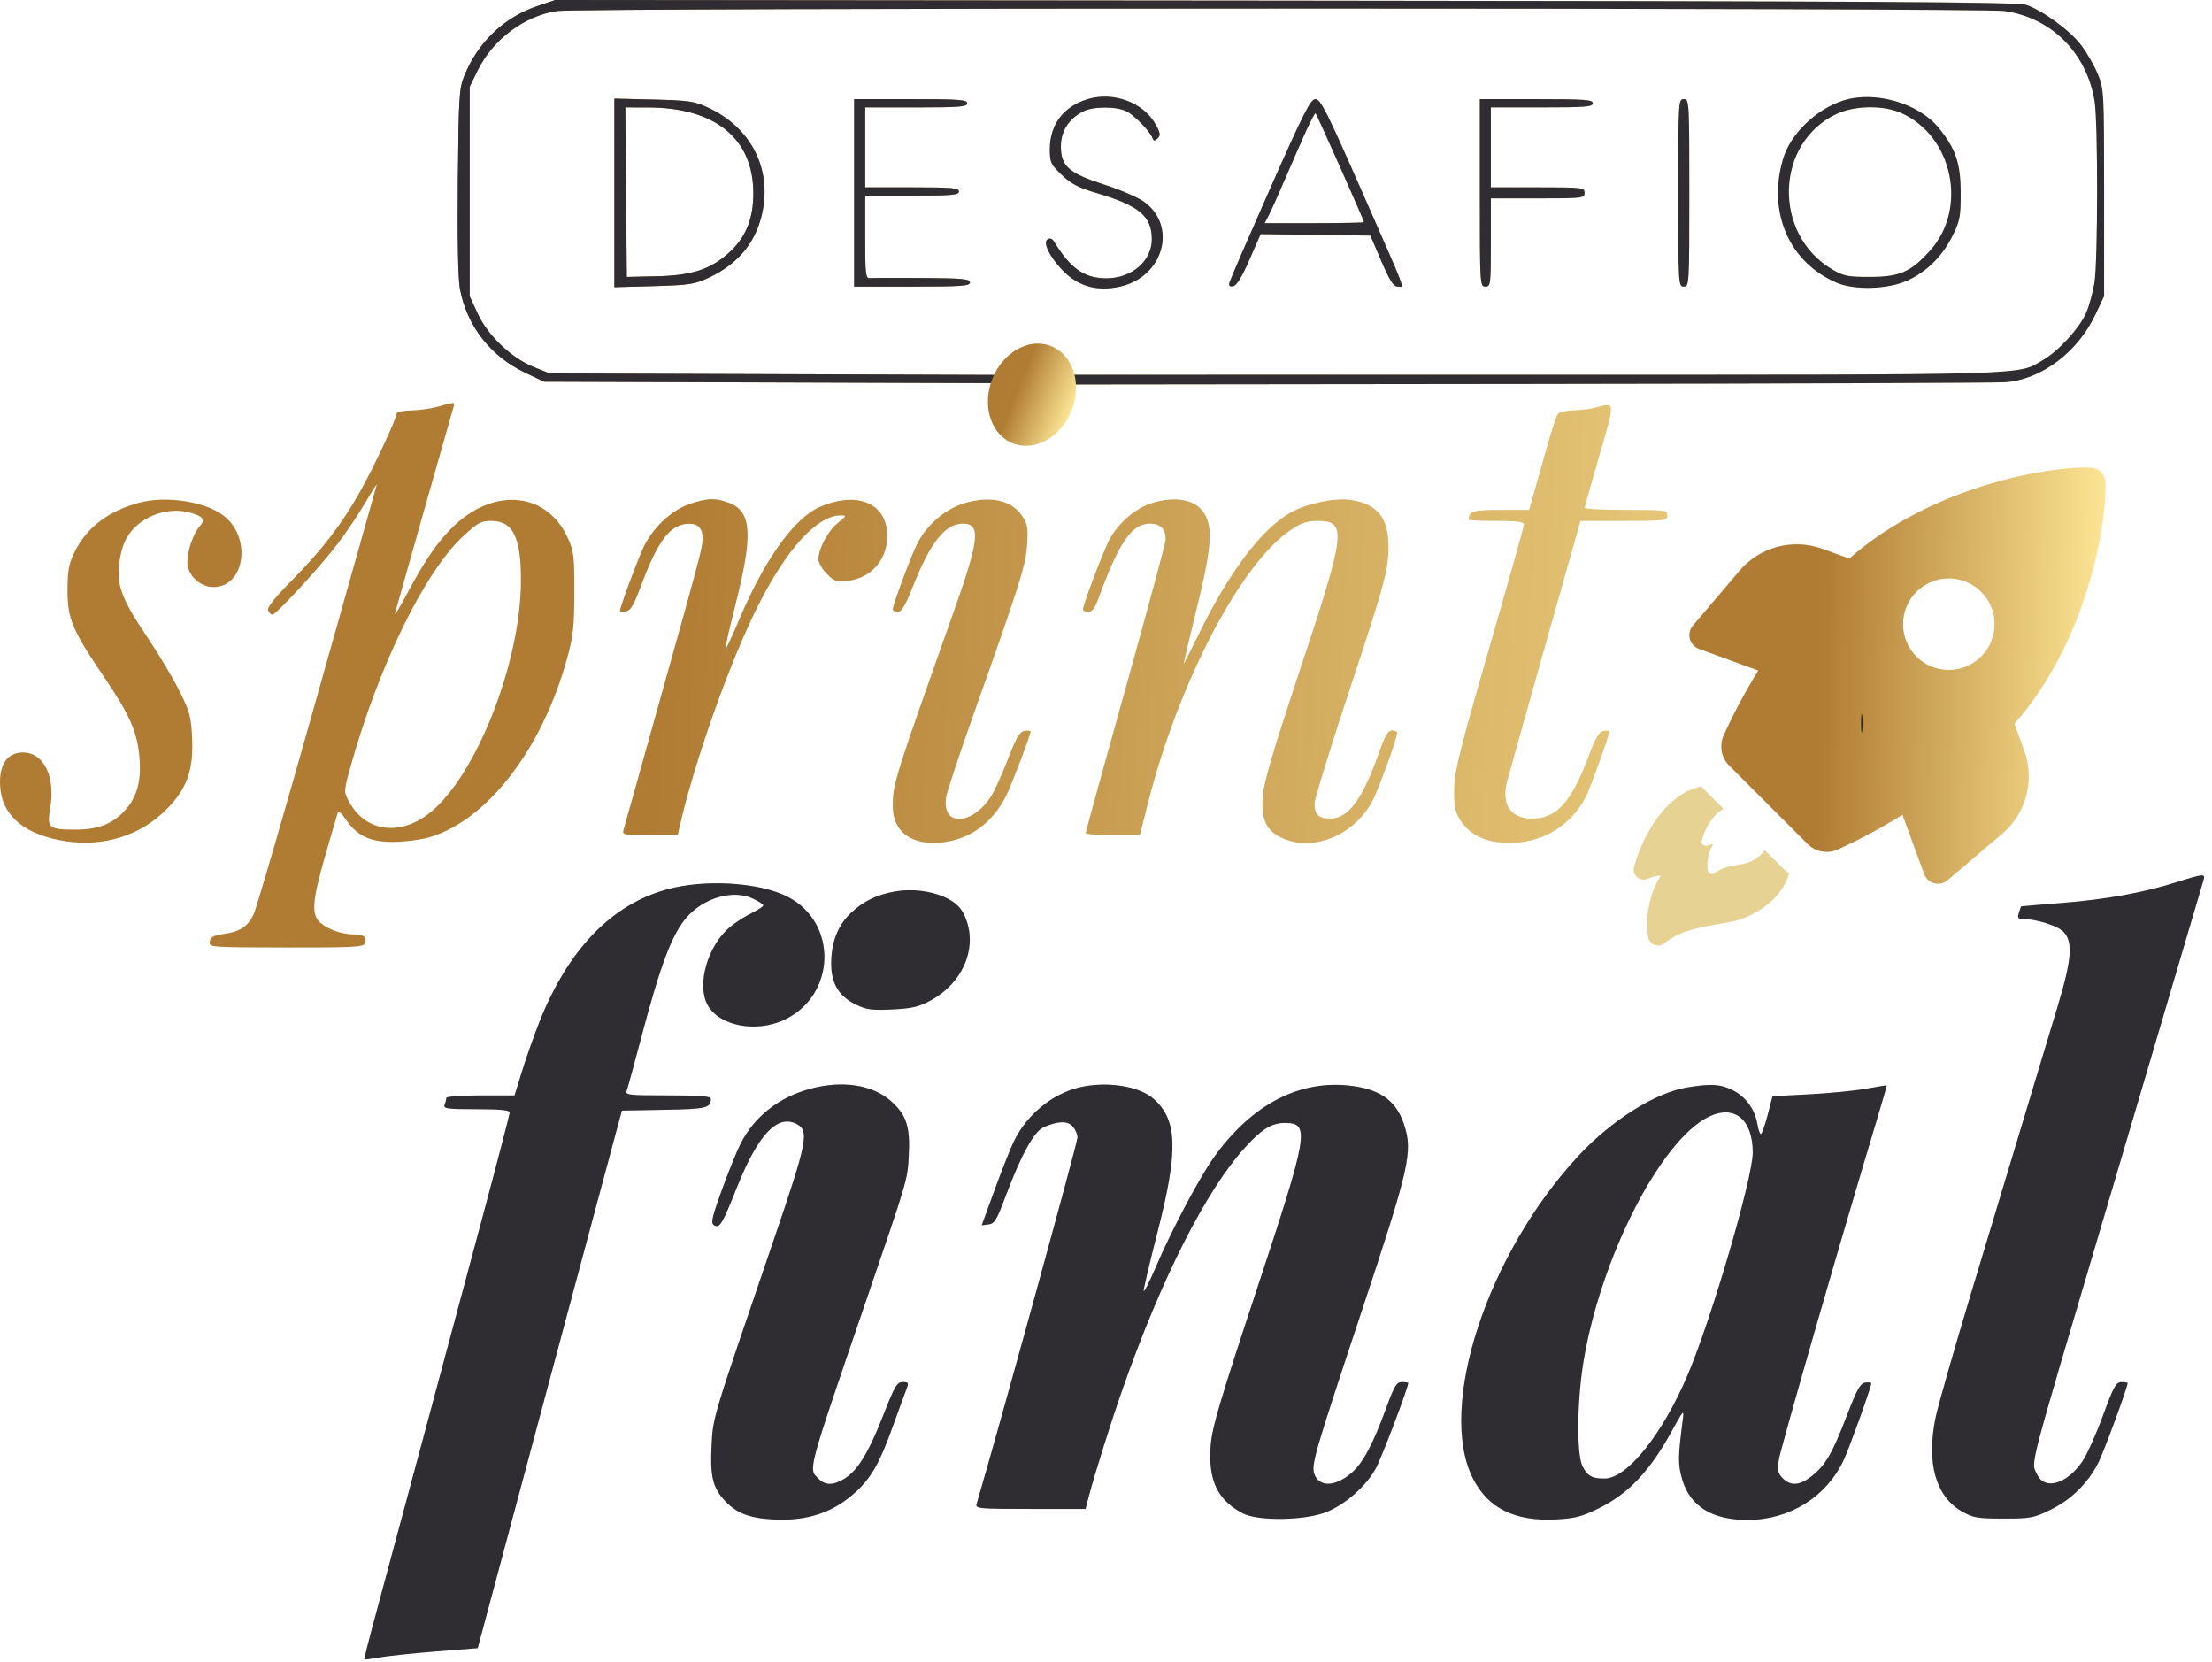
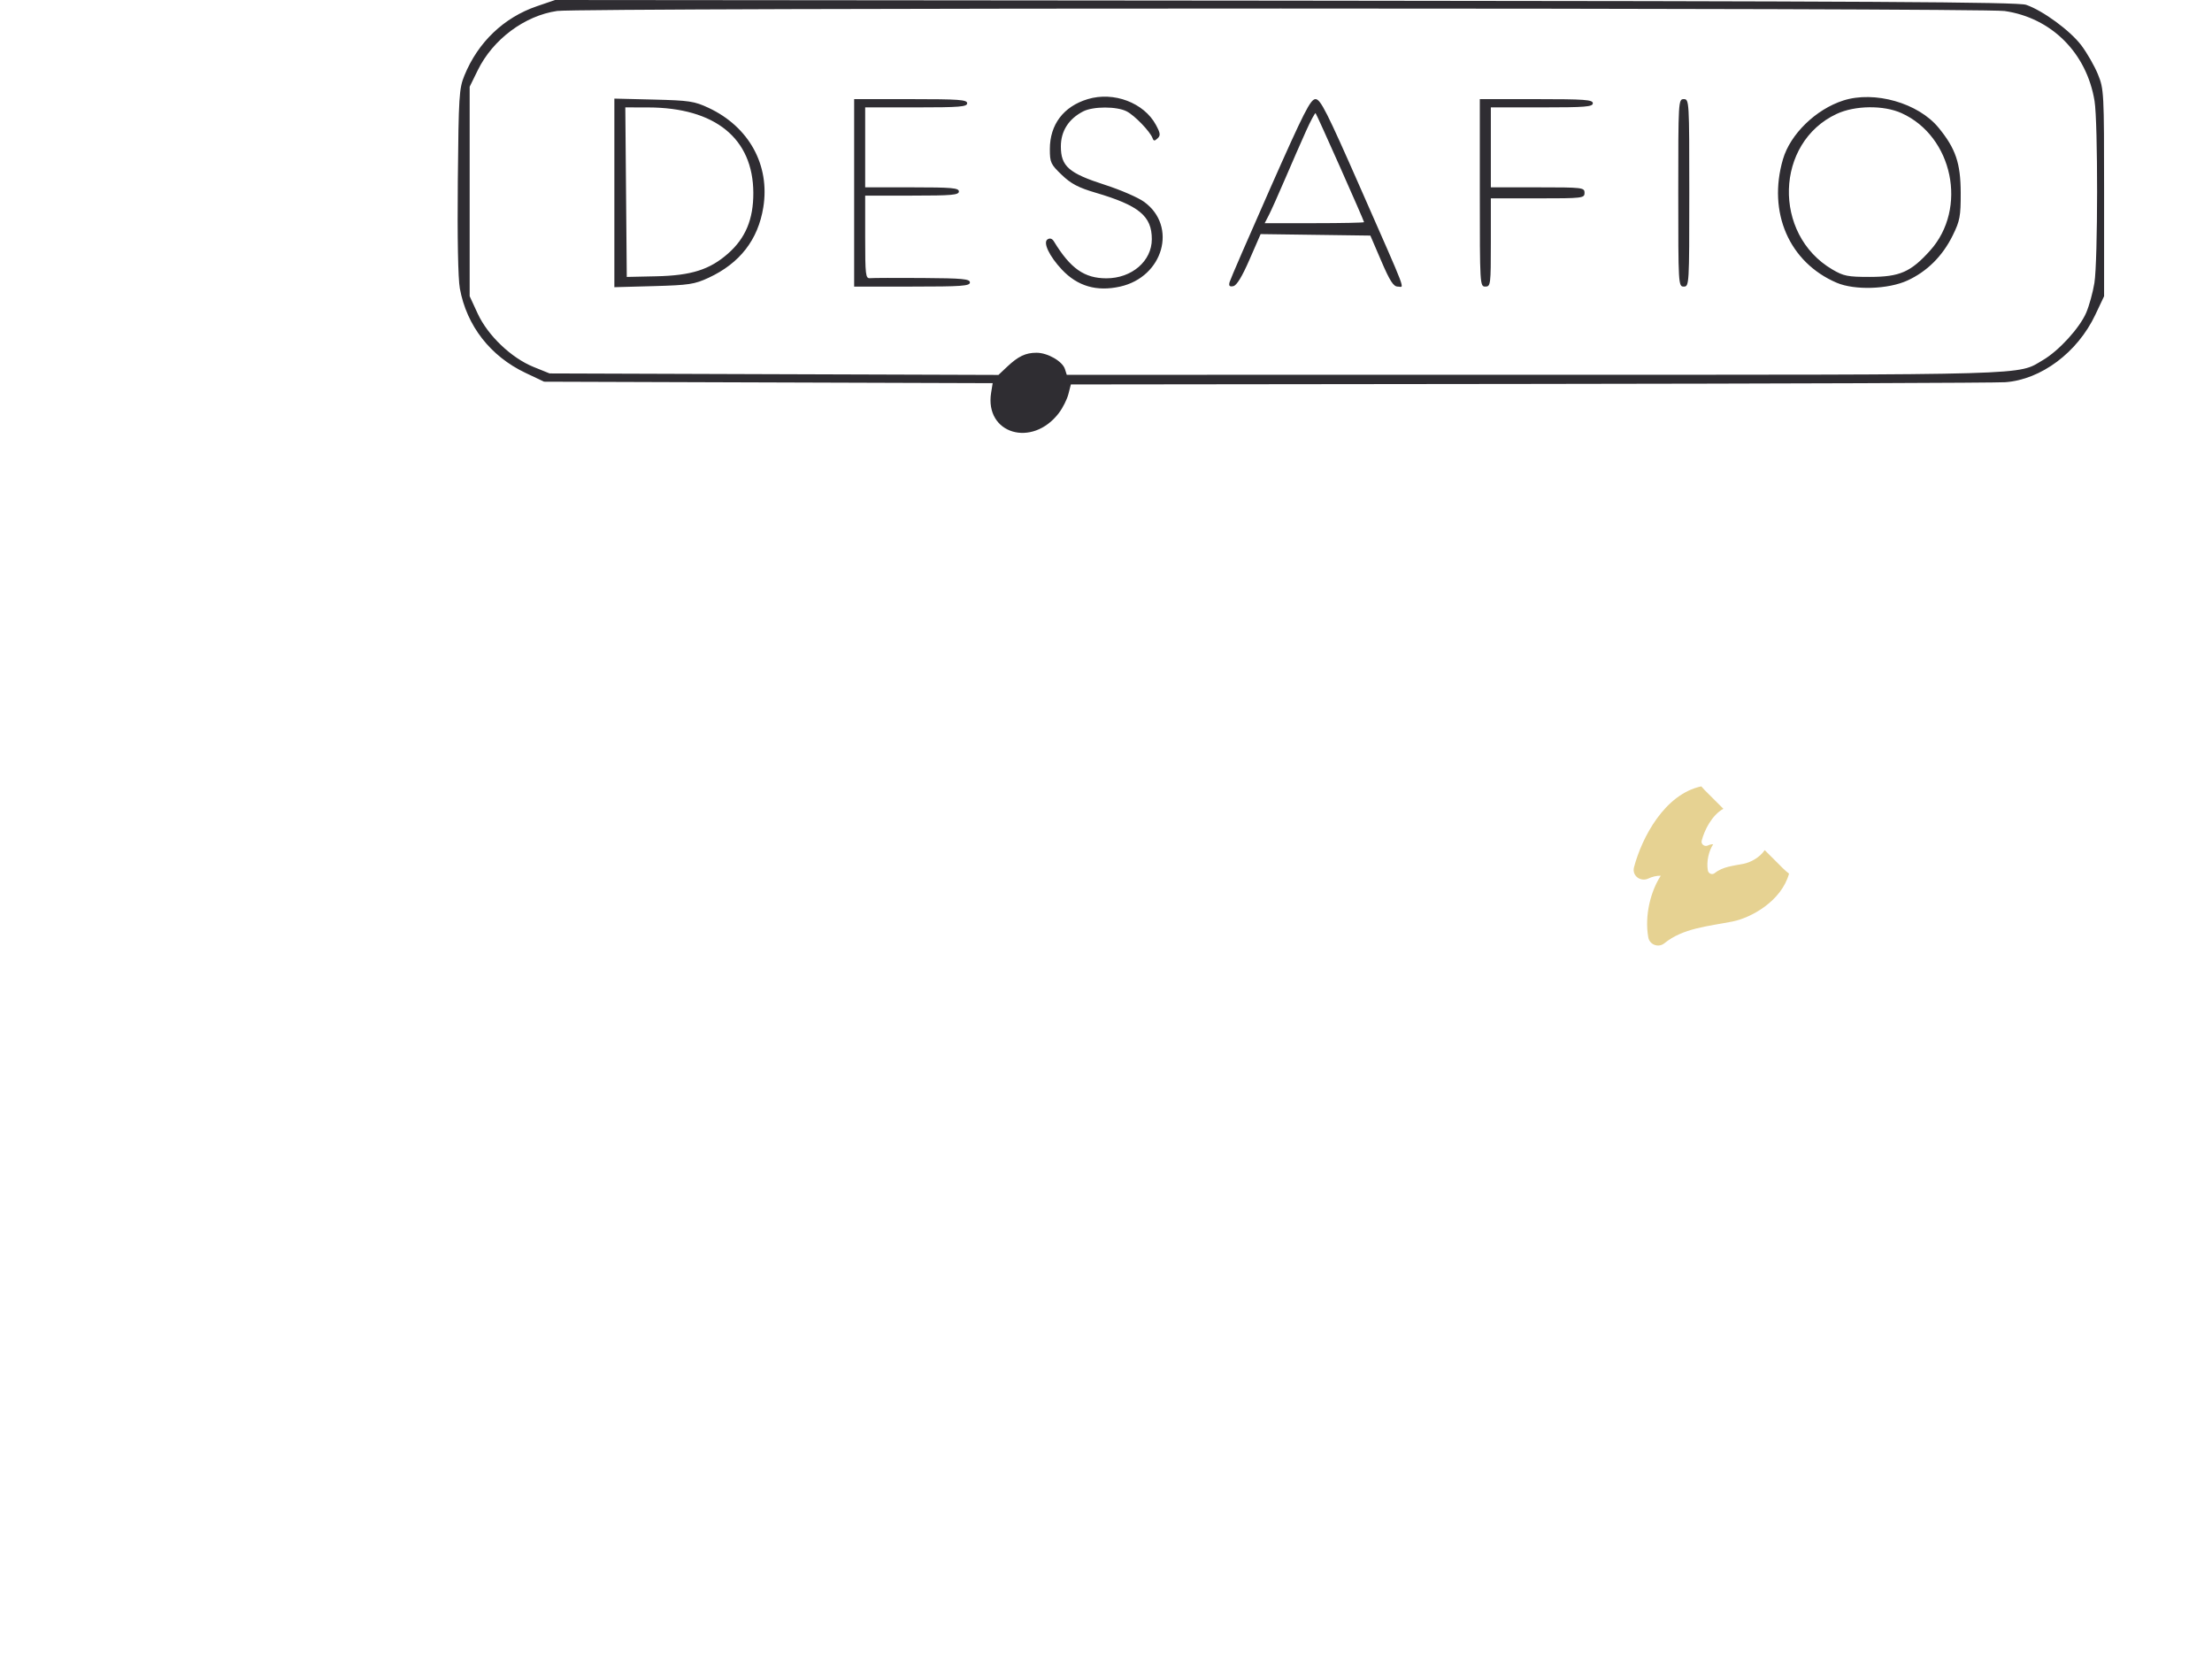
<svg xmlns="http://www.w3.org/2000/svg" width="193" height="145" viewBox="0 0 193 145" fill="none">
-   <path d="M183.694 42.053C183.673 41.708 183.532 41.395 183.312 41.175C183.092 40.954 182.778 40.816 182.433 40.795C179.247 40.612 168.683 42.245 161.356 48.725L159.014 47.876C156.436 46.938 153.553 47.7 151.774 49.787L147.704 54.577C147.125 55.256 147.404 56.297 148.238 56.605L153.407 58.495C151.971 60.824 150.983 62.836 150.399 64.126C149.99 65.034 150.179 66.088 150.874 66.784L157.705 73.615C158.409 74.319 159.463 74.51 160.371 74.098C161.659 73.512 163.666 72.519 165.994 71.082L167.89 76.257C168.19 77.085 169.236 77.372 169.918 76.793L174.708 72.723C176.794 70.944 177.556 68.061 176.619 65.483L175.762 63.134C182.248 55.811 183.872 45.239 183.697 42.061L183.694 42.053ZM172.86 57.269C171.301 58.827 168.774 58.835 167.215 57.277C165.657 55.718 165.657 53.183 167.215 51.624C168.774 50.066 171.301 50.071 172.86 51.632C174.418 53.191 174.418 55.71 172.86 57.272V57.269Z" fill="url(#paint0_linear_200_1618)" />
  <path d="M153.976 74.157C153.522 74.831 152.709 75.232 152.16 75.344C151.223 75.535 150.315 75.593 149.611 76.164C149.393 76.339 149.062 76.214 149.011 75.93C148.87 75.105 149.115 74.202 149.478 73.647C149.324 73.639 149.162 73.684 149.024 73.751C148.724 73.889 148.395 73.647 148.475 73.334C148.716 72.405 149.362 71.114 150.365 70.551L148.732 68.919C148.629 68.815 148.536 68.706 148.44 68.597C145.241 69.277 143.255 73.063 142.57 75.654C142.374 76.395 143.141 76.958 143.829 76.634C144.166 76.472 144.532 76.387 144.904 76.392C144.041 77.712 143.476 79.825 143.813 81.758C143.922 82.411 144.7 82.703 145.217 82.286C146.85 80.961 148.987 80.815 151.178 80.383C152.81 80.053 155.431 78.604 156.097 76.209C155.914 76.068 155.731 75.917 155.564 75.747L153.973 74.157H153.976Z" fill="#E6D292" />
-   <path fill-rule="evenodd" clip-rule="evenodd" d="M46.845 0.544C43.966 1.527 41.715 3.677 40.527 6.58C40.06 7.722 40.02 8.35 39.948 15.788C39.901 20.729 39.968 24.303 40.126 25.167C40.721 28.417 42.791 31.077 45.859 32.53L47.476 33.296L67.046 33.361L86.616 33.425L86.481 34.253C85.898 37.847 90.066 39.094 92.398 36.022C92.732 35.581 93.104 34.841 93.222 34.379L93.438 33.537L133.464 33.492C155.477 33.467 174.151 33.399 174.961 33.342C178.093 33.118 181.266 30.746 182.819 27.467L183.589 25.841V16.823C183.589 8.033 183.575 7.772 183.05 6.482C182.753 5.755 182.102 4.619 181.603 3.957C180.634 2.674 178.256 0.928 176.787 0.42C176.07 0.173 163.294 0.101 112.166 0.056L48.438 0L46.845 0.544ZM48.613 0.956C45.773 1.37 43.012 3.431 41.69 6.125L40.983 7.565V16.703V25.841L41.68 27.352C42.566 29.271 44.616 31.226 46.566 32.013L47.957 32.575L67.539 32.641L87.121 32.706L87.86 32.008C88.843 31.079 89.487 30.771 90.446 30.772C91.414 30.773 92.706 31.517 92.922 32.197L93.08 32.695L133.885 32.692C178.024 32.689 175.972 32.748 178.25 31.413C179.642 30.598 181.458 28.609 182.03 27.274C182.289 26.671 182.609 25.507 182.742 24.687C183.05 22.793 183.06 10.668 182.756 8.81C182.07 4.621 179 1.552 174.905 0.96C172.931 0.675 50.569 0.67 48.613 0.956ZM94.914 8.646C92.8 9.282 91.604 10.858 91.604 13.007C91.604 14.17 91.679 14.332 92.639 15.252C93.451 16.03 94.088 16.366 95.585 16.807C99.39 17.926 100.502 18.844 100.502 20.864C100.502 22.774 98.755 24.278 96.538 24.278C94.617 24.277 93.402 23.424 91.965 21.067C91.808 20.809 91.613 20.744 91.401 20.881C90.985 21.148 91.557 22.352 92.653 23.517C94.02 24.97 95.694 25.457 97.74 24.999C101.509 24.154 102.758 19.729 99.827 17.606C99.303 17.226 97.758 16.557 96.394 16.119C93.26 15.112 92.566 14.506 92.566 12.772C92.566 11.437 93.242 10.374 94.507 9.72C95.379 9.269 97.445 9.267 98.314 9.717C99.006 10.074 100.354 11.473 100.564 12.05C100.66 12.312 100.744 12.316 101.005 12.069C101.275 11.815 101.251 11.621 100.862 10.899C99.82 8.963 97.18 7.963 94.914 8.646ZM160.832 8.768C158.433 9.538 156.206 11.706 155.569 13.894C154.216 18.535 156.115 22.896 160.262 24.667C161.824 25.334 164.751 25.24 166.43 24.47C168.149 23.681 169.499 22.335 170.388 20.525C171.009 19.26 171.083 18.863 171.078 16.823C171.071 14.236 170.638 12.96 169.149 11.143C167.381 8.985 163.558 7.893 160.832 8.768ZM53.608 16.827V25.053L57.035 24.959C60.116 24.873 60.599 24.8 61.827 24.232C64.55 22.97 66.147 20.915 66.603 18.083C67.196 14.402 65.356 11.059 61.827 9.408C60.589 8.829 60.142 8.762 57.035 8.686L53.608 8.602V16.827ZM74.53 16.823V25H79.58C83.909 25 84.63 24.948 84.63 24.639C84.63 24.333 83.997 24.274 80.482 24.25C78.201 24.235 76.144 24.242 75.913 24.266C75.529 24.305 75.492 23.992 75.492 20.686V17.064H79.58C83.054 17.064 83.668 17.01 83.668 16.703C83.668 16.396 83.054 16.342 79.58 16.342H75.492V12.855V9.368H79.941C83.735 9.368 84.39 9.315 84.39 9.008C84.39 8.698 83.682 8.647 79.46 8.647H74.53V16.823ZM110.844 16.402C108.956 20.668 107.356 24.358 107.289 24.603C107.197 24.936 107.278 25.027 107.609 24.963C107.906 24.906 108.371 24.145 109.023 22.649L109.995 20.421L114.782 20.486L119.57 20.551L120.526 22.775C121.273 24.514 121.586 25 121.96 25C122.541 25 122.899 25.946 118.708 16.416C115.779 9.755 115.219 8.648 114.784 8.647C114.35 8.647 113.786 9.756 110.844 16.402ZM129.12 16.823C129.12 24.839 129.129 25 129.601 25C130.062 25 130.082 24.839 130.082 21.152V17.304H134.17C138.098 17.304 138.258 17.285 138.258 16.823C138.258 16.361 138.098 16.342 134.17 16.342H130.082V12.855V9.368H134.53C138.325 9.368 138.979 9.315 138.979 9.008C138.979 8.698 138.271 8.647 134.049 8.647H129.12V16.823ZM146.434 16.823C146.434 24.839 146.444 25 146.915 25C147.387 25 147.396 24.839 147.396 16.823C147.396 8.807 147.387 8.647 146.915 8.647C146.444 8.647 146.434 8.807 146.434 16.823ZM54.627 16.763L54.69 24.158L57.256 24.102C60.32 24.035 61.927 23.526 63.53 22.115C65.053 20.774 65.742 19.118 65.733 16.823C65.713 12.072 62.4 9.383 56.55 9.372L54.563 9.368L54.627 16.763ZM160.257 9.935C154.876 12.441 154.65 20.435 159.874 23.506C160.859 24.085 161.225 24.158 163.148 24.156C165.757 24.154 166.721 23.733 168.407 21.858C171.709 18.186 170.4 11.895 165.913 9.868C164.352 9.162 161.853 9.192 160.257 9.935ZM113.954 11.438C113.543 12.35 112.727 14.213 112.142 15.578C111.556 16.944 110.914 18.378 110.714 18.765L110.35 19.468H114.684C117.069 19.468 119.019 19.428 119.019 19.379C119.019 19.248 114.901 9.987 114.793 9.875C114.743 9.823 114.365 10.526 113.954 11.438ZM38.217 35.473C37.622 35.643 36.567 35.791 35.872 35.802C35.178 35.813 34.61 35.929 34.61 36.062C34.61 36.495 32.639 40.708 31.422 42.873C29.819 45.729 28.113 47.949 25.461 50.634C23.968 52.146 23.294 52.996 23.39 53.246C23.468 53.45 23.635 53.617 23.761 53.617C24.101 53.617 27.955 49.431 29.512 47.37C30.259 46.382 31.346 44.758 31.926 43.763C32.507 42.768 32.929 42.116 32.865 42.314C32.801 42.513 30.451 50.845 27.642 60.83C24.834 70.815 22.34 79.364 22.1 79.828C21.563 80.867 20.914 81.277 19.482 81.48C18.608 81.605 18.362 81.742 18.305 82.14C18.234 82.638 18.28 82.642 24.962 82.654C30.708 82.665 31.711 82.615 31.829 82.309C32.042 81.752 31.765 81.513 30.904 81.513C29.849 81.513 28.601 81.077 27.936 80.476C27.152 79.766 27.236 78.626 28.366 74.682C28.9 72.818 29.391 71.138 29.457 70.949C29.54 70.713 29.759 70.873 30.162 71.466C31.158 72.932 32.281 73.459 34.369 73.442C35.361 73.433 36.773 73.247 37.507 73.028C42.538 71.527 47.305 65.33 49.467 57.48C50.013 55.498 50.102 54.698 50.111 51.693C50.12 48.519 50.069 48.092 49.546 46.933C47.761 42.984 43.245 42.471 39.672 45.813C38.269 47.126 37.111 48.791 35.501 51.813C34.866 53.004 34.401 53.761 34.466 53.497C34.566 53.087 39.207 36.736 39.567 35.521C39.708 35.047 39.705 35.047 38.217 35.473ZM139.1 35.581C138.703 35.682 137.877 35.777 137.265 35.793C136.653 35.809 136.049 35.957 135.923 36.122C135.797 36.287 135.344 37.667 134.916 39.188C134.488 40.709 133.974 42.522 133.776 43.216L133.414 44.479H130.932C128.509 44.479 128.158 44.588 128.158 45.34C128.158 45.395 129.24 45.441 130.562 45.441C132.364 45.441 132.967 45.518 132.967 45.75C132.967 45.921 131.606 50.764 129.943 56.512C127.381 65.365 126.912 67.24 126.879 68.767C126.848 70.197 126.942 70.745 127.332 71.412C128.011 72.575 129.152 73.276 130.672 73.466C133.964 73.877 136.898 72.363 138.38 69.489C138.759 68.754 140.422 64.123 140.422 63.803C140.422 63.737 140.195 63.718 139.916 63.761C139.523 63.821 139.235 64.302 138.626 65.925C137.103 69.981 135.812 71.413 133.678 71.413C131.824 71.413 130.987 70.195 131.484 68.22C131.625 67.662 133.126 62.309 134.819 56.326L137.897 45.448L141.685 45.444C145.311 45.441 145.472 45.42 145.472 44.96C145.472 44.5 145.312 44.479 141.865 44.479C139.881 44.479 138.262 44.398 138.267 44.298C138.271 44.199 138.848 42.143 139.548 39.729C140.954 34.878 140.978 35.103 139.1 35.581ZM12.065 43.873C9.343 44.639 7.527 46.05 6.476 48.216C6.006 49.184 5.895 49.793 5.889 51.453C5.881 53.975 6.291 54.951 9.111 59.107C11.347 62.404 11.986 63.866 12.171 66.113C12.334 68.092 11.963 69.486 10.974 70.612C9.891 71.846 8.615 72.363 6.638 72.369C4.266 72.377 4.084 72.23 4.374 70.545C4.857 67.744 3.835 65.641 1.992 65.641C0.541 65.641 -0.188 66.863 0.042 68.906C0.311 71.293 2.33 72.877 5.748 73.385C9.086 73.88 12.244 72.888 14.497 70.635C16.299 68.833 16.893 67.198 16.764 64.394C16.678 62.528 16.561 62.092 15.672 60.306C15.124 59.206 13.949 57.224 13.06 55.902C10.693 52.378 10.232 51.261 10.381 49.406C10.455 48.486 10.71 47.527 11.035 46.949C12.049 45.145 14.486 44.157 16.551 44.713C17.731 45.031 17.948 45.333 17.416 45.921C16.876 46.517 16.357 48.012 16.344 49.006C16.329 50.144 17.43 51.212 18.618 51.212C21.292 51.212 21.988 47.094 19.652 45.094C18.107 43.772 14.492 43.19 12.065 43.873ZM60.141 43.976C58.574 44.517 56.978 46.013 56.16 47.708C55.646 48.776 54.089 52.972 54.089 53.292C54.089 53.357 54.322 53.375 54.608 53.333C55.017 53.273 55.287 52.825 55.887 51.212C57.416 47.107 58.483 45.712 60.113 45.69C60.924 45.678 61.303 46.095 61.303 46.995C61.303 47.755 61.125 48.424 56.97 63.236C55.616 68.064 54.455 72.204 54.391 72.435C54.285 72.816 54.505 72.856 56.702 72.856H59.13L59.28 72.194C60.574 66.487 63.66 57.778 66.132 52.857C68.642 47.859 71.311 44.952 73.38 44.962C73.886 44.965 73.866 45.014 73.117 45.605C72.257 46.283 71.418 47.835 71.409 48.766C71.406 49.074 71.733 49.654 72.137 50.058C72.794 50.715 72.983 50.778 73.968 50.668C76.007 50.438 77.416 48.836 77.416 46.746C77.416 43.908 74.816 42.795 71.524 44.222C69.312 45.181 66.715 48.796 64.54 53.941C63.893 55.469 63.329 56.685 63.286 56.641C63.242 56.598 63.654 54.791 64.201 52.625C65.702 46.675 65.582 44.655 63.681 43.895C62.471 43.41 61.728 43.428 60.141 43.976ZM84.562 43.779C82.695 44.219 80.952 45.619 80.035 47.415C79.501 48.462 77.897 52.763 77.897 53.148C77.897 53.274 78.095 53.377 78.337 53.377C78.67 53.377 78.999 52.817 79.682 51.093C81.185 47.295 82.475 45.681 84.011 45.681C85.595 45.681 85.46 47.014 83.242 53.274C77.955 68.194 77.897 68.379 77.897 70.363C77.897 72.613 79.623 73.82 82.34 73.468C84.701 73.162 86.595 71.766 87.77 69.463C88.233 68.555 89.921 64.118 89.921 63.809C89.921 63.74 89.685 63.718 89.396 63.761C88.983 63.821 88.703 64.27 88.077 65.882C87.64 67.006 87.044 68.393 86.753 68.963C85.227 71.948 82.093 72.362 82.556 69.517C82.634 69.039 83.735 65.725 85.003 62.154C89.026 50.824 89.506 49.299 89.62 47.485C89.714 46.011 89.656 45.699 89.162 44.979C88.292 43.711 86.661 43.285 84.562 43.779ZM100.495 43.886C99.059 44.329 97.5 45.693 96.76 47.153C96.165 48.327 94.49 52.763 94.49 53.165C94.49 53.281 94.698 53.377 94.951 53.377C95.282 53.377 95.53 53.055 95.83 52.234C97.634 47.3 98.748 45.681 100.336 45.681C101.248 45.681 101.705 46.145 101.705 47.073C101.705 47.327 100.135 53.145 98.218 60.002C96.3 66.86 94.731 72.557 94.731 72.663C94.731 72.769 95.793 72.856 97.092 72.856H99.453L100.137 70.15C102.828 59.501 108.271 49.11 112.692 46.182C113.544 45.617 114.081 45.441 114.943 45.441C117.544 45.441 117.438 46.36 113.462 58.324C111.012 65.697 110.248 68.294 110.171 69.513C110.043 71.546 110.485 72.476 111.881 73.11C114.512 74.305 117.951 72.961 119.64 70.078C120.159 69.192 121.905 64.438 121.905 63.911C121.905 63.804 121.703 63.717 121.455 63.717C121.111 63.717 120.851 64.155 120.348 65.581C118.879 69.743 117.649 71.413 116.053 71.413C115.078 71.413 114.691 71.045 114.691 70.118C114.691 69.723 116.111 65.118 117.846 59.885C120.554 51.723 121.02 50.094 121.124 48.429C121.316 45.379 120.378 43.991 117.873 43.615C116.497 43.409 114.128 43.889 112.695 44.665C110.152 46.041 107.288 49.803 104.61 55.282C103.937 56.66 103.346 57.828 103.297 57.877C103.248 57.925 103.735 55.835 104.38 53.231C105.697 47.911 105.852 46.055 105.083 44.794C104.345 43.583 102.599 43.238 100.495 43.886ZM40.411 46.774C37.078 49.861 33.09 57.987 30.644 66.677C29.982 69.028 29.981 69.038 30.431 69.887C31.844 72.555 34.856 72.996 37.482 70.92C41.52 67.728 45.41 57.874 45.452 50.734C45.475 46.901 44.765 45.441 42.878 45.441C41.967 45.441 41.691 45.59 40.411 46.774Z" fill="url(#paint1_linear_200_1618)" />
  <path fill-rule="evenodd" clip-rule="evenodd" d="M46.842 0.544C43.962 1.527 41.711 3.677 40.523 6.58C40.056 7.722 40.017 8.35 39.945 15.788C39.897 20.729 39.965 24.303 40.123 25.167C40.717 28.417 42.787 31.077 45.855 32.53L47.472 33.296L67.042 33.361L86.612 33.425L86.478 34.253C85.894 37.847 90.063 39.094 92.394 36.022C92.729 35.581 93.1 34.841 93.219 34.379L93.435 33.537L133.46 33.492C155.474 33.467 174.148 33.399 174.957 33.342C178.09 33.118 181.262 30.746 182.815 27.467L183.585 25.841V16.823C183.585 8.033 183.572 7.772 183.046 6.482C182.749 5.755 182.098 4.619 181.599 3.957C180.63 2.674 178.253 0.928 176.783 0.42C176.067 0.173 163.29 0.101 112.162 0.056L48.434 0L46.842 0.544ZM48.609 0.956C45.769 1.37 43.008 3.431 41.686 6.125L40.979 7.565V16.703V25.841L41.677 27.352C42.563 29.271 44.612 31.226 46.562 32.013L47.953 32.575L67.535 32.641L87.117 32.706L87.856 32.008C88.839 31.079 89.483 30.771 90.442 30.772C91.41 30.773 92.702 31.517 92.918 32.197L93.076 32.695L133.882 32.692C178.021 32.689 175.969 32.748 178.246 31.413C179.638 30.598 181.454 28.609 182.026 27.274C182.285 26.671 182.606 25.507 182.739 24.687C183.046 22.793 183.056 10.668 182.752 8.81C182.066 4.621 178.997 1.552 174.901 0.96C172.928 0.675 50.565 0.67 48.609 0.956ZM94.911 8.646C92.797 9.282 91.601 10.858 91.601 13.007C91.601 14.17 91.675 14.332 92.636 15.252C93.448 16.03 94.084 16.366 95.582 16.807C99.386 17.926 100.498 18.844 100.498 20.864C100.498 22.774 98.751 24.278 96.534 24.278C94.613 24.277 93.398 23.424 91.961 21.067C91.804 20.809 91.609 20.744 91.398 20.881C90.982 21.148 91.554 22.352 92.65 23.517C94.016 24.97 95.691 25.457 97.737 24.999C101.506 24.154 102.754 19.729 99.823 17.606C99.299 17.226 97.754 16.557 96.39 16.119C93.256 15.112 92.562 14.506 92.562 12.772C92.562 11.437 93.238 10.374 94.503 9.72C95.376 9.269 97.441 9.267 98.31 9.717C99.002 10.074 100.35 11.473 100.561 12.05C100.656 12.312 100.741 12.316 101.002 12.069C101.271 11.815 101.247 11.621 100.858 10.899C99.816 8.963 97.177 7.963 94.911 8.646ZM160.828 8.768C158.429 9.538 156.202 11.706 155.565 13.894C154.212 18.535 156.112 22.896 160.258 24.667C161.82 25.334 164.747 25.24 166.426 24.47C168.145 23.681 169.496 22.335 170.384 20.525C171.006 19.26 171.079 18.863 171.074 16.823C171.068 14.236 170.634 12.96 169.145 11.143C167.377 8.985 163.554 7.893 160.828 8.768ZM53.604 16.827V25.053L57.031 24.959C60.112 24.873 60.596 24.8 61.823 24.232C64.547 22.97 66.144 20.915 66.6 18.083C67.193 14.402 65.352 11.059 61.823 9.408C60.585 8.829 60.139 8.762 57.031 8.686L53.604 8.602V16.827ZM74.526 16.823V25H79.576C83.905 25 84.627 24.948 84.627 24.639C84.627 24.333 83.993 24.274 80.478 24.25C78.197 24.235 76.14 24.242 75.909 24.266C75.525 24.305 75.488 23.992 75.488 20.686V17.064H79.576C83.05 17.064 83.665 17.01 83.665 16.703C83.665 16.396 83.05 16.342 79.576 16.342H75.488V12.855V9.368H79.937C83.731 9.368 84.386 9.315 84.386 9.008C84.386 8.698 83.678 8.647 79.456 8.647H74.526V16.823ZM110.84 16.402C108.952 20.668 107.352 24.358 107.285 24.603C107.194 24.936 107.275 25.027 107.605 24.963C107.902 24.906 108.367 24.145 109.019 22.649L109.992 20.421L114.779 20.486L119.566 20.551L120.522 22.775C121.269 24.514 121.583 25 121.956 25C122.537 25 122.896 25.946 118.705 16.416C115.775 9.755 115.216 8.648 114.781 8.647C114.346 8.647 113.782 9.756 110.84 16.402ZM129.116 16.823C129.116 24.839 129.125 25 129.597 25C130.058 25 130.078 24.839 130.078 21.152V17.304H134.166C138.094 17.304 138.254 17.285 138.254 16.823C138.254 16.361 138.094 16.342 134.166 16.342H130.078V12.855V9.368H134.527C138.321 9.368 138.976 9.315 138.976 9.008C138.976 8.698 138.268 8.647 134.046 8.647H129.116V16.823ZM146.431 16.823C146.431 24.839 146.44 25 146.912 25C147.383 25 147.393 24.839 147.393 16.823C147.393 8.807 147.383 8.647 146.912 8.647C146.44 8.647 146.431 8.807 146.431 16.823ZM54.623 16.763L54.687 24.158L57.252 24.102C60.316 24.035 61.923 23.526 63.526 22.115C65.049 20.774 65.739 19.118 65.729 16.823C65.71 12.072 62.396 9.383 56.547 9.372L54.559 9.368L54.623 16.763ZM160.254 9.935C154.873 12.441 154.647 20.435 159.871 23.506C160.856 24.085 161.222 24.158 163.144 24.156C165.753 24.154 166.717 23.733 168.403 21.858C171.705 18.186 170.397 11.895 165.91 9.868C164.348 9.162 161.85 9.192 160.254 9.935ZM113.95 11.438C113.539 12.35 112.723 14.213 112.138 15.578C111.553 16.944 110.91 18.378 110.71 18.765L110.346 19.468H114.681C117.065 19.468 119.016 19.428 119.016 19.379C119.016 19.248 114.897 9.987 114.789 9.875C114.739 9.823 114.361 10.526 113.95 11.438Z" fill="#2F2D32" />
-   <path fill-rule="evenodd" clip-rule="evenodd" d="M162.381 63.091C162.381 63.819 162.426 64.116 162.481 63.752C162.536 63.389 162.536 62.794 162.481 62.43C162.426 62.066 162.381 62.364 162.381 63.091ZM189.964 76.94C187.091 77.856 183.784 78.458 179.944 78.763C177.982 78.92 176.363 79.055 176.346 79.065C176.33 79.075 176.241 79.327 176.15 79.624C176.015 80.062 176.077 80.165 176.469 80.165C177.633 80.165 179.502 80.743 180.023 81.265C180.892 82.134 180.773 83.684 179.52 87.827C178.935 89.763 177.591 94.216 176.534 97.721C175.477 101.226 173.408 108.085 171.935 112.964C170.463 117.843 169.089 122.655 168.881 123.657C168.06 127.628 168.896 130.568 171.216 131.869C172.17 132.404 172.566 132.47 174.814 132.47C177.171 132.47 177.444 132.419 178.927 131.693C180.722 130.815 182.18 129.377 183.084 127.593C183.57 126.632 185.635 121.022 185.635 120.66C185.635 120.609 185.392 120.567 185.094 120.567C184.621 120.568 184.418 120.938 183.481 123.5C182.892 125.113 182.08 126.914 181.678 127.503C180.329 129.475 178.382 130.026 177.74 128.617C177.209 127.451 176.803 129.021 183.473 106.498C184.688 102.398 186.096 97.636 186.604 95.917C190.463 82.84 192.159 77.1 192.271 76.738C192.436 76.204 192.21 76.224 189.964 76.94ZM58.901 77.414C53.708 78.533 49.672 82.542 47.049 89.183C46.579 90.374 45.902 92.295 45.545 93.452L44.896 95.556H41.918C40.27 95.556 38.941 95.655 38.941 95.777C38.941 95.898 38.875 96.169 38.795 96.378C38.667 96.712 39.004 96.759 41.56 96.759C43.665 96.759 44.472 96.839 44.472 97.047C44.472 97.206 43.38 101.399 42.046 106.366C40.711 111.333 38.269 120.428 36.618 126.578C34.968 132.729 33.193 139.323 32.676 141.232C32.158 143.141 31.76 144.728 31.791 144.758C31.822 144.788 32.405 144.711 33.087 144.587C33.77 144.462 35.983 144.228 38.005 144.067L41.683 143.773L45.003 131.388C46.829 124.576 49.309 115.324 50.514 110.827C51.72 106.33 53.056 101.352 53.484 99.765L54.262 96.879L57.954 96.812C61.636 96.746 62.014 96.657 62.023 95.857C62.026 95.629 61.118 95.556 58.274 95.556C54.801 95.556 54.533 95.525 54.682 95.136C54.77 94.905 55.319 92.907 55.901 90.695C57.616 84.18 58.629 81.487 59.915 80.022C61.413 78.316 63.922 77.59 65.641 78.365C66.166 78.602 66.596 78.877 66.596 78.978C66.596 79.078 66.136 79.384 65.574 79.657C65.012 79.929 64.17 80.469 63.702 80.855C61.769 82.453 60.779 85.819 61.711 87.62C62.673 89.477 65.923 90.133 68.413 88.973C72.945 86.863 73.142 80.506 68.746 78.239C66.465 77.063 62.192 76.705 58.901 77.414ZM78.139 77.758C76.558 78.03 75.433 78.561 74.332 79.556C73.153 80.621 72.546 82.101 72.524 83.966C72.503 85.766 73.17 86.903 74.677 87.632C75.608 88.083 76.066 88.144 77.854 88.058C79.592 87.975 80.159 87.84 81.231 87.256C83.904 85.8 85.212 82.924 84.358 80.382C83.982 79.263 83.48 78.727 82.348 78.233C81.126 77.701 79.524 77.519 78.139 77.758ZM70.71 94.975C67.947 95.718 65.8 97.413 64.598 99.803C64.275 100.443 63.547 102.248 62.979 103.814C62.125 106.169 62.005 106.697 62.287 106.871C62.789 107.181 63.005 106.828 64.291 103.597C66.106 99.038 67.776 97.225 69.433 98.015C70.645 98.593 70.48 99.467 67.542 108.061C62.069 124.068 62.215 123.585 62.085 126.122C61.951 128.727 62.186 129.743 63.176 130.839C64.193 131.964 65.31 132.419 67.355 132.541C70.392 132.721 72.691 131.968 74.666 130.148C76.037 128.884 76.741 127.644 77.879 124.487C78.394 123.058 78.931 121.592 79.073 121.228C79.309 120.621 79.284 120.566 78.763 120.566C78.262 120.566 78.066 120.898 77.08 123.419C75.802 126.689 74.839 128.274 73.706 128.974C72.704 129.593 72.018 129.596 71.406 128.983C70.524 128.102 70.39 128.603 75.526 113.592C79.219 102.8 79.169 102.969 79.289 100.885C79.438 98.303 79.096 97.247 77.719 96.035C76.114 94.622 73.495 94.226 70.71 94.975ZM94.191 94.855C91.799 95.419 89.586 97.241 88.455 99.576C88.165 100.176 87.415 102.066 86.79 103.776L85.653 106.885L86.25 106.812C86.77 106.748 86.967 106.422 87.751 104.329C89.115 100.691 90.243 98.662 91.102 98.306C92.335 97.793 93.096 97.767 93.551 98.222C93.804 98.475 94.011 98.93 94.011 99.233C94.011 99.694 87.054 124.958 85.206 131.208C85.09 131.599 85.423 131.629 89.898 131.629H94.714L94.98 130.607C95.466 128.734 96.925 124.087 97.907 121.288C101.345 111.484 105.244 103.794 108.674 100.053C110.132 98.464 110.957 97.961 112.108 97.961C114.326 97.961 114.181 98.815 109.634 112.551C106.45 122.169 105.753 124.527 105.634 126.071C105.398 129.121 106.212 130.844 108.44 132.017C109.749 132.706 113.866 132.645 115.703 131.91C117.401 131.232 119.193 129.651 120.05 128.078C120.553 127.153 122.869 121.05 122.869 120.649C122.869 120.603 122.623 120.566 122.321 120.566C121.85 120.566 121.661 120.874 120.96 122.791C119.794 125.98 118.937 127.594 117.951 128.46C116.544 129.695 115.126 129.762 114.689 128.613C114.387 127.818 114.671 126.833 118.671 114.794C123.032 101.674 123.303 100.478 122.484 98.03C121.785 95.939 120.296 94.933 117.525 94.68C113.165 94.281 109.115 96.471 105.912 100.959C104.633 102.751 102.213 107.324 100.827 110.569C100.258 111.901 99.79 112.814 99.788 112.598C99.785 112.382 100.335 110.055 101.009 107.428C102.821 100.365 102.739 97.685 100.655 95.856C99.376 94.733 96.559 94.297 94.191 94.855ZM147.174 94.867C144.443 95.32 140.642 97.705 137.789 100.755C129.774 109.322 125.364 122.755 128.521 128.983C129.833 131.574 132.185 132.73 135.758 132.542C137.442 132.454 138.023 132.302 139.522 131.562C142.098 130.288 143.956 128.321 145.857 124.853C146.88 122.987 146.946 122.916 146.829 123.813C146.4 127.091 146.393 127.747 146.772 129.052C147.453 131.396 149.385 132.593 152.477 132.588C156.156 132.582 159.35 130.59 160.872 127.352C161.362 126.31 163.27 120.995 163.27 120.672C163.27 120.596 163.033 120.568 162.743 120.61C162.31 120.673 162.016 121.205 161.108 123.572C159.859 126.826 159.256 127.85 158.031 128.803C157.014 129.594 156.235 129.643 155.551 128.96C155.125 128.533 155.071 128.282 155.207 127.336C155.342 126.401 160.49 108.543 163.745 97.721C164.242 96.067 164.637 94.701 164.621 94.684C164.606 94.668 163.781 94.8 162.789 94.978C161.797 95.156 159.561 95.375 157.82 95.465L154.653 95.629L154.226 97.276C153.991 98.182 153.726 98.923 153.636 98.923C153.547 98.923 153.411 98.54 153.335 98.071C153.124 96.77 152.303 95.645 151.161 95.092C150.069 94.564 149.276 94.519 147.174 94.867ZM149.082 97.422C144.869 99.486 139.607 109.811 138.145 118.883C137.588 122.342 137.558 126.929 138.086 127.932C138.532 128.777 138.919 128.986 140.023 128.977C141.989 128.959 145.089 125.069 147.282 119.869C149.375 114.907 152.93 102.743 152.93 100.544C152.93 97.634 151.318 96.327 149.082 97.422Z" fill="#3B383F" />
-   <path fill-rule="evenodd" clip-rule="evenodd" d="M162.381 63.091C162.381 63.819 162.426 64.116 162.481 63.752C162.536 63.389 162.536 62.794 162.481 62.43C162.426 62.066 162.381 62.364 162.381 63.091ZM189.964 76.94C187.091 77.856 183.784 78.458 179.944 78.763C177.982 78.92 176.363 79.055 176.346 79.065C176.33 79.075 176.241 79.327 176.15 79.624C176.015 80.062 176.077 80.165 176.469 80.165C177.633 80.165 179.502 80.743 180.023 81.265C180.892 82.134 180.773 83.684 179.52 87.827C178.935 89.763 177.591 94.216 176.534 97.721C175.477 101.226 173.408 108.085 171.935 112.964C170.463 117.843 169.089 122.655 168.881 123.657C168.06 127.628 168.896 130.568 171.216 131.869C172.17 132.404 172.566 132.47 174.814 132.47C177.171 132.47 177.444 132.419 178.927 131.693C180.722 130.815 182.18 129.377 183.084 127.593C183.57 126.632 185.635 121.022 185.635 120.66C185.635 120.609 185.392 120.567 185.094 120.567C184.621 120.568 184.418 120.938 183.481 123.5C182.892 125.113 182.08 126.914 181.678 127.503C180.329 129.475 178.382 130.026 177.74 128.617C177.209 127.451 176.803 129.021 183.473 106.498C184.688 102.398 186.096 97.636 186.604 95.917C190.463 82.84 192.159 77.1 192.271 76.738C192.436 76.204 192.21 76.224 189.964 76.94ZM58.901 77.414C53.708 78.533 49.672 82.542 47.049 89.183C46.579 90.374 45.902 92.295 45.545 93.452L44.896 95.556H41.918C40.27 95.556 38.941 95.655 38.941 95.777C38.941 95.898 38.875 96.169 38.795 96.378C38.667 96.712 39.004 96.759 41.56 96.759C43.665 96.759 44.472 96.839 44.472 97.047C44.472 97.206 43.38 101.399 42.046 106.366C40.711 111.333 38.269 120.428 36.618 126.578C34.968 132.729 33.193 139.323 32.676 141.232C32.158 143.141 31.76 144.728 31.791 144.758C31.822 144.788 32.405 144.711 33.087 144.587C33.77 144.462 35.983 144.228 38.005 144.067L41.683 143.773L45.003 131.388C46.829 124.576 49.309 115.324 50.514 110.827C51.72 106.33 53.056 101.352 53.484 99.765L54.262 96.879L57.954 96.812C61.636 96.746 62.014 96.657 62.023 95.857C62.026 95.629 61.118 95.556 58.274 95.556C54.801 95.556 54.533 95.525 54.682 95.136C54.77 94.905 55.319 92.907 55.901 90.695C57.616 84.18 58.629 81.487 59.915 80.022C61.413 78.316 63.922 77.59 65.641 78.365C66.166 78.602 66.596 78.877 66.596 78.978C66.596 79.078 66.136 79.384 65.574 79.657C65.012 79.929 64.17 80.469 63.702 80.855C61.769 82.453 60.779 85.819 61.711 87.62C62.673 89.477 65.923 90.133 68.413 88.973C72.945 86.863 73.142 80.506 68.746 78.239C66.465 77.063 62.192 76.705 58.901 77.414ZM78.139 77.758C76.558 78.03 75.433 78.561 74.332 79.556C73.153 80.621 72.546 82.101 72.524 83.966C72.503 85.766 73.17 86.903 74.677 87.632C75.608 88.083 76.066 88.144 77.854 88.058C79.592 87.975 80.159 87.84 81.231 87.256C83.904 85.8 85.212 82.924 84.358 80.382C83.982 79.263 83.48 78.727 82.348 78.233C81.126 77.701 79.524 77.519 78.139 77.758ZM70.71 94.975C67.947 95.718 65.8 97.413 64.598 99.803C64.275 100.443 63.547 102.248 62.979 103.814C62.125 106.169 62.005 106.697 62.287 106.871C62.789 107.181 63.005 106.828 64.291 103.597C66.106 99.038 67.776 97.225 69.433 98.015C70.645 98.593 70.48 99.467 67.542 108.061C62.069 124.068 62.215 123.585 62.085 126.122C61.951 128.727 62.186 129.743 63.176 130.839C64.193 131.964 65.31 132.419 67.355 132.541C70.392 132.721 72.691 131.968 74.666 130.148C76.037 128.884 76.741 127.644 77.879 124.487C78.394 123.058 78.931 121.592 79.073 121.228C79.309 120.621 79.284 120.566 78.763 120.566C78.262 120.566 78.066 120.898 77.08 123.419C75.802 126.689 74.839 128.274 73.706 128.974C72.704 129.593 72.018 129.596 71.406 128.983C70.524 128.102 70.39 128.603 75.526 113.592C79.219 102.8 79.169 102.969 79.289 100.885C79.438 98.303 79.096 97.247 77.719 96.035C76.114 94.622 73.495 94.226 70.71 94.975ZM94.191 94.855C91.799 95.419 89.586 97.241 88.455 99.576C88.165 100.176 87.415 102.066 86.79 103.776L85.653 106.885L86.25 106.812C86.77 106.748 86.967 106.422 87.751 104.329C89.115 100.691 90.243 98.662 91.102 98.306C92.335 97.793 93.096 97.767 93.551 98.222C93.804 98.475 94.011 98.93 94.011 99.233C94.011 99.694 87.054 124.958 85.206 131.208C85.09 131.599 85.423 131.629 89.898 131.629H94.714L94.98 130.607C95.466 128.734 96.925 124.087 97.907 121.288C101.345 111.484 105.244 103.794 108.674 100.053C110.132 98.464 110.957 97.961 112.108 97.961C114.326 97.961 114.181 98.815 109.634 112.551C106.45 122.169 105.753 124.527 105.634 126.071C105.398 129.121 106.212 130.844 108.44 132.017C109.749 132.706 113.866 132.645 115.703 131.91C117.401 131.232 119.193 129.651 120.05 128.078C120.553 127.153 122.869 121.05 122.869 120.649C122.869 120.603 122.623 120.566 122.321 120.566C121.85 120.566 121.661 120.874 120.96 122.791C119.794 125.98 118.937 127.594 117.951 128.46C116.544 129.695 115.126 129.762 114.689 128.613C114.387 127.818 114.671 126.833 118.671 114.794C123.032 101.674 123.303 100.478 122.484 98.03C121.785 95.939 120.296 94.933 117.525 94.68C113.165 94.281 109.115 96.471 105.912 100.959C104.633 102.751 102.213 107.324 100.827 110.569C100.258 111.901 99.79 112.814 99.788 112.598C99.785 112.382 100.335 110.055 101.009 107.428C102.821 100.365 102.739 97.685 100.655 95.856C99.376 94.733 96.559 94.297 94.191 94.855ZM147.174 94.867C144.443 95.32 140.642 97.705 137.789 100.755C129.774 109.322 125.364 122.755 128.521 128.983C129.833 131.574 132.185 132.73 135.758 132.542C137.442 132.454 138.023 132.302 139.522 131.562C142.098 130.288 143.956 128.321 145.857 124.853C146.88 122.987 146.946 122.916 146.829 123.813C146.4 127.091 146.393 127.747 146.772 129.052C147.453 131.396 149.385 132.593 152.477 132.588C156.156 132.582 159.35 130.59 160.872 127.352C161.362 126.31 163.27 120.995 163.27 120.672C163.27 120.596 163.033 120.568 162.743 120.61C162.31 120.673 162.016 121.205 161.108 123.572C159.859 126.826 159.256 127.85 158.031 128.803C157.014 129.594 156.235 129.643 155.551 128.96C155.125 128.533 155.071 128.282 155.207 127.336C155.342 126.401 160.49 108.543 163.745 97.721C164.242 96.067 164.637 94.701 164.621 94.684C164.606 94.668 163.781 94.8 162.789 94.978C161.797 95.156 159.561 95.375 157.82 95.465L154.653 95.629L154.226 97.276C153.991 98.182 153.726 98.923 153.636 98.923C153.547 98.923 153.411 98.54 153.335 98.071C153.124 96.77 152.303 95.645 151.161 95.092C150.069 94.564 149.276 94.519 147.174 94.867ZM149.082 97.422C144.869 99.486 139.607 109.811 138.145 118.883C137.588 122.342 137.558 126.929 138.086 127.932C138.532 128.777 138.919 128.986 140.023 128.977C141.989 128.959 145.089 125.069 147.282 119.869C149.375 114.907 152.93 102.743 152.93 100.544C152.93 97.634 151.318 96.327 149.082 97.422Z" fill="black" fill-opacity="0.2" />
-   <ellipse cx="90.04" cy="34.431" rx="3.727" ry="4.557" transform="rotate(21.173 90.04 34.431)" fill="url(#paint2_linear_200_1618)" />
  <defs>
    <linearGradient id="paint0_linear_200_1618" x1="147.398" y1="58.939" x2="184.351" y2="59.721" gradientUnits="userSpaceOnUse">
      <stop offset="0.312" stop-color="#B07C33" />
      <stop offset="1" stop-color="#FFE998" />
    </linearGradient>
    <linearGradient id="paint1_linear_200_1618" x1="-2.89389e-08" y1="41.328" x2="186.506" y2="50.092" gradientUnits="userSpaceOnUse">
      <stop offset="0.312" stop-color="#B07C33" />
      <stop offset="1" stop-color="#FFE998" />
    </linearGradient>
    <linearGradient id="paint2_linear_200_1618" x1="86.314" y1="34.431" x2="93.9" y2="34.563" gradientUnits="userSpaceOnUse">
      <stop offset="0.312" stop-color="#B07C33" />
      <stop offset="1" stop-color="#FFE998" />
    </linearGradient>
  </defs>
</svg>